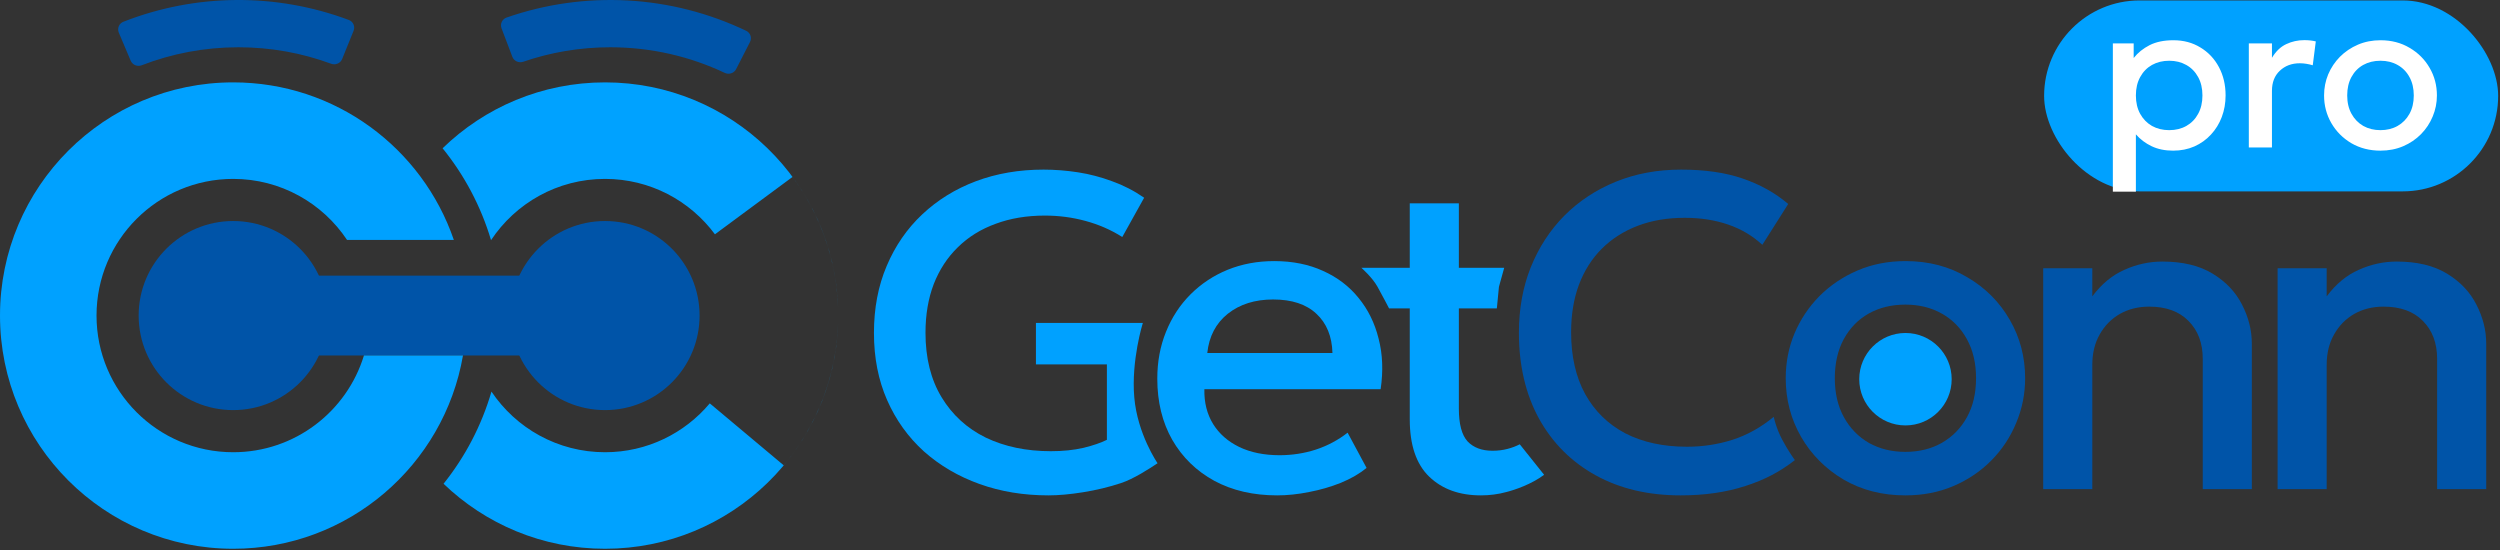
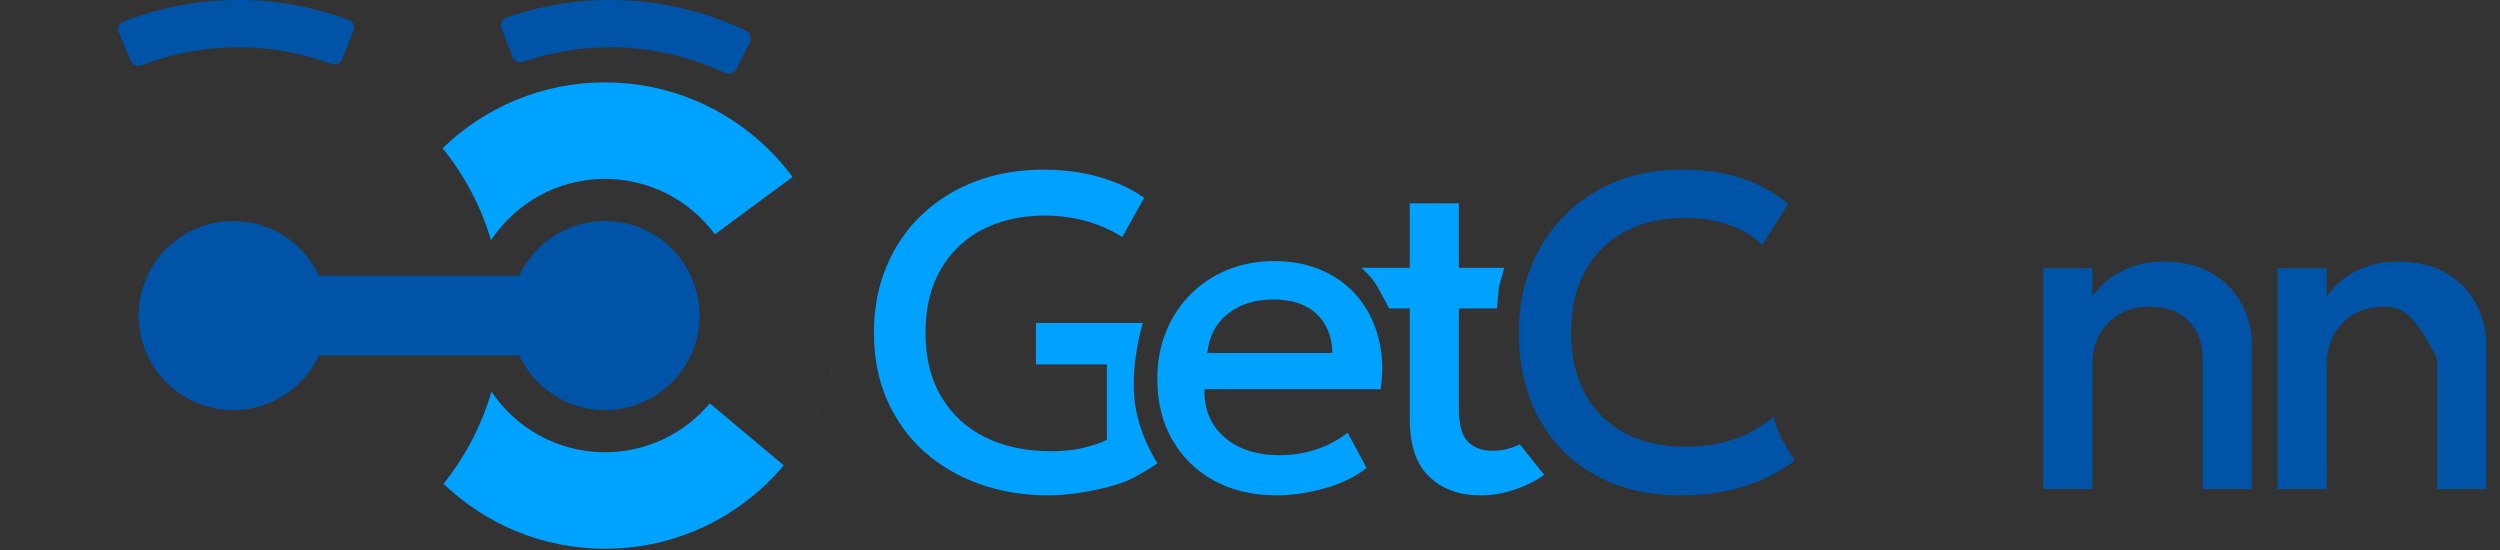
<svg xmlns="http://www.w3.org/2000/svg" width="1190" height="262" viewBox="0 0 1190 262" fill="none">
  <rect x="0" y="0" width="1190" height="262" fill="#333333" stroke="none" />
  <circle cx="111" cy="150.208" r="45" fill="#0054A8" />
  <path d="M288 105.208C312.853 105.208 333 125.356 333 150.208C333 175.061 312.853 195.208 288 195.208C263.147 195.208 243 175.061 243 150.208C243 125.356 263.147 105.208 288 105.208Z" fill="#0054A8" />
  <path d="M398.943 153.711C397.093 213.394 348.132 261.208 288 261.208C258.161 261.208 231.074 249.433 211.127 230.278C221.39 217.445 229.224 202.587 233.935 186.398C245.609 203.805 265.466 215.262 288 215.262C308.018 215.262 325.923 206.22 337.856 191.998L373.069 221.512C389.048 202.449 398.158 178.571 398.943 153.711ZM399 150.208C399 150.295 398.998 150.381 398.998 150.467C398.998 150.365 398.999 150.262 398.999 150.16C398.999 150.176 399 150.192 399 150.208ZM288 39.209C348.043 39.209 396.949 86.883 398.935 146.443C398.175 124.04 390.645 102.328 377.251 84.214L340.31 111.529C328.458 95.528 309.441 85.155 288 85.155C265.336 85.155 245.379 96.745 233.732 114.322C228.93 98.166 221.012 83.352 210.675 70.575C230.663 51.162 257.935 39.209 288 39.209Z" fill="#00A2FF" />
  <rect x="121" y="131.208" width="127" height="38" fill="#0054A8" />
-   <path d="M111 39.209C159.703 39.209 201.078 70.575 216.03 114.208H165.191C153.534 96.696 133.615 85.155 111 85.155C75.072 85.155 45.946 114.28 45.946 150.208C45.946 186.137 75.072 215.262 111 215.262C140.318 215.262 165.106 195.868 173.234 169.208H220.378C211.365 221.46 165.826 261.208 111 261.208C49.696 261.208 0 211.512 0 150.208C0 88.905 49.696 39.209 111 39.209Z" fill="#00A1FF" />
  <path d="M704.927 235.799C694.661 235.799 686.447 232.825 680.287 226.878C674.127 220.93 671.047 211.832 671.047 199.582V96.773H694.413V127.467H716L713.5 136.5L712.5 146.797H694.413V194.485C694.413 201.848 695.793 207.052 698.555 210.097C701.387 213.071 705.352 214.558 710.45 214.558C712.928 214.558 715.265 214.275 717.46 213.708C719.655 213.142 721.637 212.398 723.407 211.478L735 226C729 230.5 721 233.215 717.035 234.206C713.141 235.268 709.105 235.799 704.927 235.799ZM661.193 146.797C661.193 146.797 658.193 141 655.693 136.5C653.193 132 648 127.467 648 127.467H674.127V146.797H661.193Z" fill="#00A1FF" />
  <path d="M607.906 235.799C596.577 235.799 586.629 233.498 578.061 228.896C569.494 224.223 562.803 217.709 557.988 209.354C553.244 200.999 550.872 191.298 550.872 180.253C550.872 172.181 552.253 164.746 555.014 157.949C557.776 151.081 561.67 145.133 566.697 140.106C571.724 135.079 577.601 131.185 584.327 128.423C591.125 125.662 598.524 124.281 606.525 124.281C615.234 124.281 622.987 125.839 629.784 128.954C636.582 131.999 642.211 136.283 646.671 141.806C651.203 147.328 654.389 153.807 656.23 161.242C658.142 168.605 658.46 176.606 657.186 185.244H573.282C573.14 191.546 574.521 197.069 577.424 201.813C580.327 206.486 584.469 210.132 589.85 212.752C595.302 215.372 601.71 216.682 609.074 216.682C615.021 216.682 620.757 215.797 626.279 214.027C631.873 212.186 636.936 209.495 641.467 205.955L650.495 222.736C647.096 225.497 642.989 227.869 638.175 229.852C633.36 231.763 628.333 233.215 623.093 234.206C617.854 235.268 612.791 235.799 607.906 235.799ZM574.663 168.039H634.245C634.033 160.109 631.484 153.878 626.598 149.346C621.783 144.815 614.915 142.549 605.994 142.549C597.356 142.549 590.169 144.815 584.434 149.346C578.769 153.878 575.512 160.109 574.663 168.039Z" fill="#00A1FF" />
  <path d="M499.054 235.799C487.23 235.799 476.291 233.994 466.236 230.382C456.182 226.771 447.367 221.603 439.791 214.876C432.285 208.079 426.444 199.936 422.266 190.448C418.089 180.961 416 170.304 416 158.48C416 146.726 418.018 136.105 422.054 126.618C426.09 117.059 431.719 108.881 438.941 102.084C446.234 95.216 454.766 89.941 464.537 86.259C474.379 82.577 485.106 80.736 496.718 80.736C502.099 80.736 507.551 81.161 513.074 82.01C518.597 82.86 524.013 84.276 529.324 86.259C534.705 88.17 539.803 90.79 544.618 94.118L534.209 112.811C528.828 109.412 522.987 106.863 516.685 105.164C510.454 103.464 504.011 102.615 497.355 102.615C488.717 102.615 480.893 103.925 473.883 106.544C466.873 109.093 460.89 112.811 455.934 117.696C450.978 122.511 447.154 128.352 444.464 135.22C441.844 142.088 440.534 149.806 440.534 158.374C440.534 170.411 443.083 180.642 448.181 189.068C453.279 197.494 460.289 203.901 469.21 208.291C478.202 212.61 488.54 214.77 500.223 214.77C505.958 214.77 511.127 214.239 515.729 213.177C520.331 212.044 524.049 210.769 526.881 209.353V173.455H493.107V153.701H544C544 153.701 538.41 171.5 539.91 189.068C541.41 206.635 551 220.5 551 220.5C547.106 223.12 539.449 228.046 533.572 229.958C527.766 231.869 521.747 233.321 515.517 234.312C509.357 235.303 503.869 235.799 499.054 235.799Z" fill="#00A1FF" />
-   <path d="M1084.14 232.832V127.686H1107.5V141.068C1111.89 135.192 1116.99 130.979 1122.79 128.43C1128.6 125.81 1134.62 124.5 1140.85 124.5C1150.48 124.5 1158.45 126.412 1164.75 130.235C1171.05 134.059 1175.72 138.98 1178.77 144.998C1181.88 151.017 1183.44 157.212 1183.44 163.584V232.832H1160.07V170.807C1160.07 163.301 1157.81 157.283 1153.28 152.751C1148.82 148.22 1142.58 145.954 1134.58 145.954C1129.34 145.954 1124.67 147.122 1120.56 149.459C1116.53 151.795 1113.34 155.052 1111.01 159.23C1108.67 163.337 1107.5 168.151 1107.5 173.674V232.832H1084.14Z" fill="#0054A8" />
+   <path d="M1084.14 232.832V127.686H1107.5V141.068C1111.89 135.192 1116.99 130.979 1122.79 128.43C1128.6 125.81 1134.62 124.5 1140.85 124.5C1150.48 124.5 1158.45 126.412 1164.75 130.235C1171.05 134.059 1175.72 138.98 1178.77 144.998C1181.88 151.017 1183.44 157.212 1183.44 163.584V232.832H1160.07V170.807C1148.82 148.22 1142.58 145.954 1134.58 145.954C1129.34 145.954 1124.67 147.122 1120.56 149.459C1116.53 151.795 1113.34 155.052 1111.01 159.23C1108.67 163.337 1107.5 168.151 1107.5 173.674V232.832H1084.14Z" fill="#0054A8" />
  <path d="M972.567 232.832V127.686H995.933V141.068C1000.32 135.192 1005.42 130.979 1011.23 128.43C1017.03 125.81 1023.05 124.5 1029.28 124.5C1038.91 124.5 1046.88 126.412 1053.18 130.235C1059.48 134.059 1064.15 138.98 1067.2 144.998C1070.31 151.017 1071.87 157.212 1071.87 163.584V232.832H1048.51V170.807C1048.51 163.301 1046.24 157.283 1041.71 152.751C1037.25 148.22 1031.02 145.954 1023.02 145.954C1017.78 145.954 1013.1 147.122 1009 149.459C1004.96 151.795 1001.77 155.052 999.438 159.23C997.101 163.337 995.933 168.151 995.933 173.674V232.832H972.567Z" fill="#0054A8" />
-   <path d="M906.933 235.799C895.958 235.799 886.151 233.286 877.513 228.259C868.946 223.161 862.219 216.399 857.334 207.973C852.448 199.476 850.005 190.165 850.005 180.04C850.005 172.535 851.386 165.454 854.147 158.799C856.98 152.072 860.945 146.125 866.043 140.956C871.211 135.787 877.265 131.716 884.204 128.742C891.143 125.768 898.755 124.281 907.039 124.281C918.014 124.281 927.785 126.83 936.352 131.928C944.99 136.955 951.752 143.717 956.638 152.214C961.523 160.64 963.966 169.915 963.966 180.04C963.966 187.475 962.55 194.555 959.718 201.282C956.956 208.008 953.027 213.956 947.929 219.125C942.831 224.294 936.812 228.365 929.873 231.339C922.935 234.312 915.288 235.799 906.933 235.799ZM906.933 215.089C913.447 215.089 919.217 213.673 924.244 210.841C929.342 207.938 933.343 203.866 936.246 198.627C939.149 193.387 940.6 187.192 940.6 180.04C940.6 172.889 939.149 166.694 936.246 161.454C933.343 156.144 929.342 152.072 924.244 149.24C919.217 146.408 913.447 144.992 906.933 144.992C900.418 144.992 894.612 146.408 889.515 149.24C884.487 152.072 880.522 156.144 877.619 161.454C874.787 166.694 873.371 172.889 873.371 180.04C873.371 187.192 874.822 193.387 877.725 198.627C880.628 203.866 884.594 207.938 889.621 210.841C894.719 213.673 900.489 215.089 906.933 215.089Z" fill="#0054A8" />
  <path d="M800.001 235.799C784.565 235.799 771.077 232.613 759.535 226.24C747.994 219.868 739.002 210.876 732.559 199.264C726.186 187.581 723 173.951 723 158.374C723 147.045 724.876 136.672 728.629 127.255C732.452 117.767 737.798 109.554 744.666 102.615C751.605 95.676 759.783 90.294 769.2 86.471C778.617 82.648 788.955 80.736 800.213 80.736C811.542 80.736 821.313 82.152 829.526 84.984C837.811 87.816 845.033 91.852 851.193 97.092L838.873 116.528C834.199 112.209 828.747 108.987 822.517 106.863C816.286 104.739 809.418 103.677 801.912 103.677C793.628 103.677 786.158 104.951 779.503 107.5C772.847 110.049 767.147 113.696 762.403 118.44C757.73 123.113 754.119 128.813 751.57 135.539C749.092 142.195 747.853 149.735 747.853 158.161C747.853 169.632 750.083 179.438 754.544 187.581C759.075 195.723 765.448 201.954 773.661 206.273C781.945 210.522 791.716 212.646 802.974 212.646C810.48 212.646 817.702 211.548 824.641 209.353C831.65 207.088 838.2 203.441 844.289 198.414C844.289 198.414 845.368 203.706 848.368 209.353C851.368 215 854.368 219 854.368 219C847.217 224.594 840.005 228.365 830.801 231.338C821.667 234.312 811.4 235.799 800.001 235.799Z" fill="#0054A8" />
-   <circle cx="907" cy="180.5" r="22" fill="#00A1FF" />
  <path d="M238.736 13.484C237.953 11.419 238.991 9.104 241.076 8.376C259.579 1.919 279.182 -0.854 298.775 0.229C318.368 1.311 337.545 6.226 355.224 14.682C357.217 15.635 357.994 18.05 356.987 20.017L350.398 32.9C349.391 34.868 346.982 35.64 344.984 34.694C328.463 26.874 309.993 22.5 290.5 22.5C275.988 22.5 262.043 24.926 249.046 29.393C246.957 30.111 244.649 29.078 243.865 27.012L238.736 13.484ZM56.559 15.561C55.698 13.527 56.647 11.174 58.703 10.367C93.159 -3.156 131.408 -3.459 166.074 9.515C168.143 10.289 169.129 12.627 168.3 14.675L162.869 28.084C162.039 30.132 159.709 31.114 157.636 30.349C143.883 25.273 129.016 22.5 113.5 22.5C97.27 22.5 81.748 25.533 67.469 31.062C65.409 31.861 63.062 30.916 62.201 28.881L56.559 15.561Z" fill="#0054A8" />
-   <rect x="973" y="0.208" width="216.125" height="90.885" rx="45.443" fill="#00A1FF" />
-   <path d="M1005.72 91.23V20.657H1015.63V27.615C1017.6 25.112 1020.12 23.076 1023.19 21.508C1026.26 19.94 1030.05 19.156 1034.55 19.156C1039.39 19.156 1043.68 20.307 1047.41 22.609C1051.18 24.878 1054.12 27.998 1056.22 31.969C1058.32 35.906 1059.38 40.394 1059.38 45.433C1059.38 49.07 1058.78 52.49 1057.57 55.694C1056.37 58.864 1054.65 61.65 1052.42 64.052C1050.22 66.455 1047.58 68.34 1044.51 69.708C1041.47 71.043 1038.1 71.71 1034.4 71.71C1030.53 71.71 1027.13 71.009 1024.19 69.608C1021.25 68.206 1018.75 66.321 1016.68 63.952V91.23H1005.72ZM1032.55 61.95C1035.62 61.95 1038.34 61.283 1040.71 59.948C1043.11 58.58 1044.98 56.661 1046.31 54.192C1047.68 51.723 1048.36 48.803 1048.36 45.433C1048.36 42.063 1047.68 39.143 1046.31 36.674C1044.94 34.171 1043.06 32.253 1040.66 30.918C1038.29 29.583 1035.58 28.916 1032.55 28.916C1029.48 28.916 1026.74 29.583 1024.34 30.918C1021.97 32.253 1020.1 34.171 1018.73 36.674C1017.37 39.143 1016.68 42.063 1016.68 45.433C1016.68 48.803 1017.37 51.723 1018.73 54.192C1020.1 56.661 1021.97 58.58 1024.34 59.948C1026.74 61.283 1029.48 61.95 1032.55 61.95ZM1070.44 70.209V20.657H1081.45V27.514C1083.32 24.411 1085.58 22.242 1088.25 21.008C1090.92 19.74 1093.79 19.106 1096.86 19.106C1097.86 19.106 1098.81 19.156 1099.72 19.256C1100.62 19.356 1101.48 19.506 1102.32 19.706L1100.87 31.068C1099.87 30.768 1098.85 30.534 1097.81 30.367C1096.78 30.201 1095.75 30.117 1094.71 30.117C1090.87 30.117 1087.7 31.302 1085.2 33.671C1082.7 36.007 1081.45 39.193 1081.45 43.231V70.209H1070.44ZM1133.09 71.71C1127.92 71.71 1123.3 70.525 1119.23 68.156C1115.19 65.754 1112.02 62.567 1109.72 58.596C1107.41 54.592 1106.26 50.205 1106.26 45.433C1106.26 41.896 1106.91 38.559 1108.21 35.423C1109.55 32.253 1111.42 29.45 1113.82 27.014C1116.26 24.578 1119.11 22.659 1122.38 21.258C1125.65 19.857 1129.24 19.156 1133.14 19.156C1138.31 19.156 1142.92 20.357 1146.95 22.759C1151.02 25.129 1154.21 28.315 1156.51 32.319C1158.82 36.29 1159.97 40.661 1159.97 45.433C1159.97 48.937 1159.3 52.273 1157.97 55.443C1156.66 58.613 1154.81 61.416 1152.41 63.852C1150.01 66.288 1147.17 68.206 1143.9 69.608C1140.63 71.009 1137.03 71.71 1133.09 71.71ZM1133.09 61.95C1136.16 61.95 1138.88 61.283 1141.25 59.948C1143.65 58.58 1145.54 56.661 1146.9 54.192C1148.27 51.723 1148.96 48.803 1148.96 45.433C1148.96 42.063 1148.27 39.143 1146.9 36.674C1145.54 34.171 1143.65 32.253 1141.25 30.918C1138.88 29.583 1136.16 28.916 1133.09 28.916C1130.02 28.916 1127.28 29.583 1124.88 30.918C1122.51 32.253 1120.64 34.171 1119.28 36.674C1117.94 39.143 1117.27 42.063 1117.27 45.433C1117.27 48.803 1117.96 51.723 1119.33 54.192C1120.69 56.661 1122.56 58.58 1124.93 59.948C1127.33 61.283 1130.05 61.95 1133.09 61.95Z" fill="white" />
</svg>